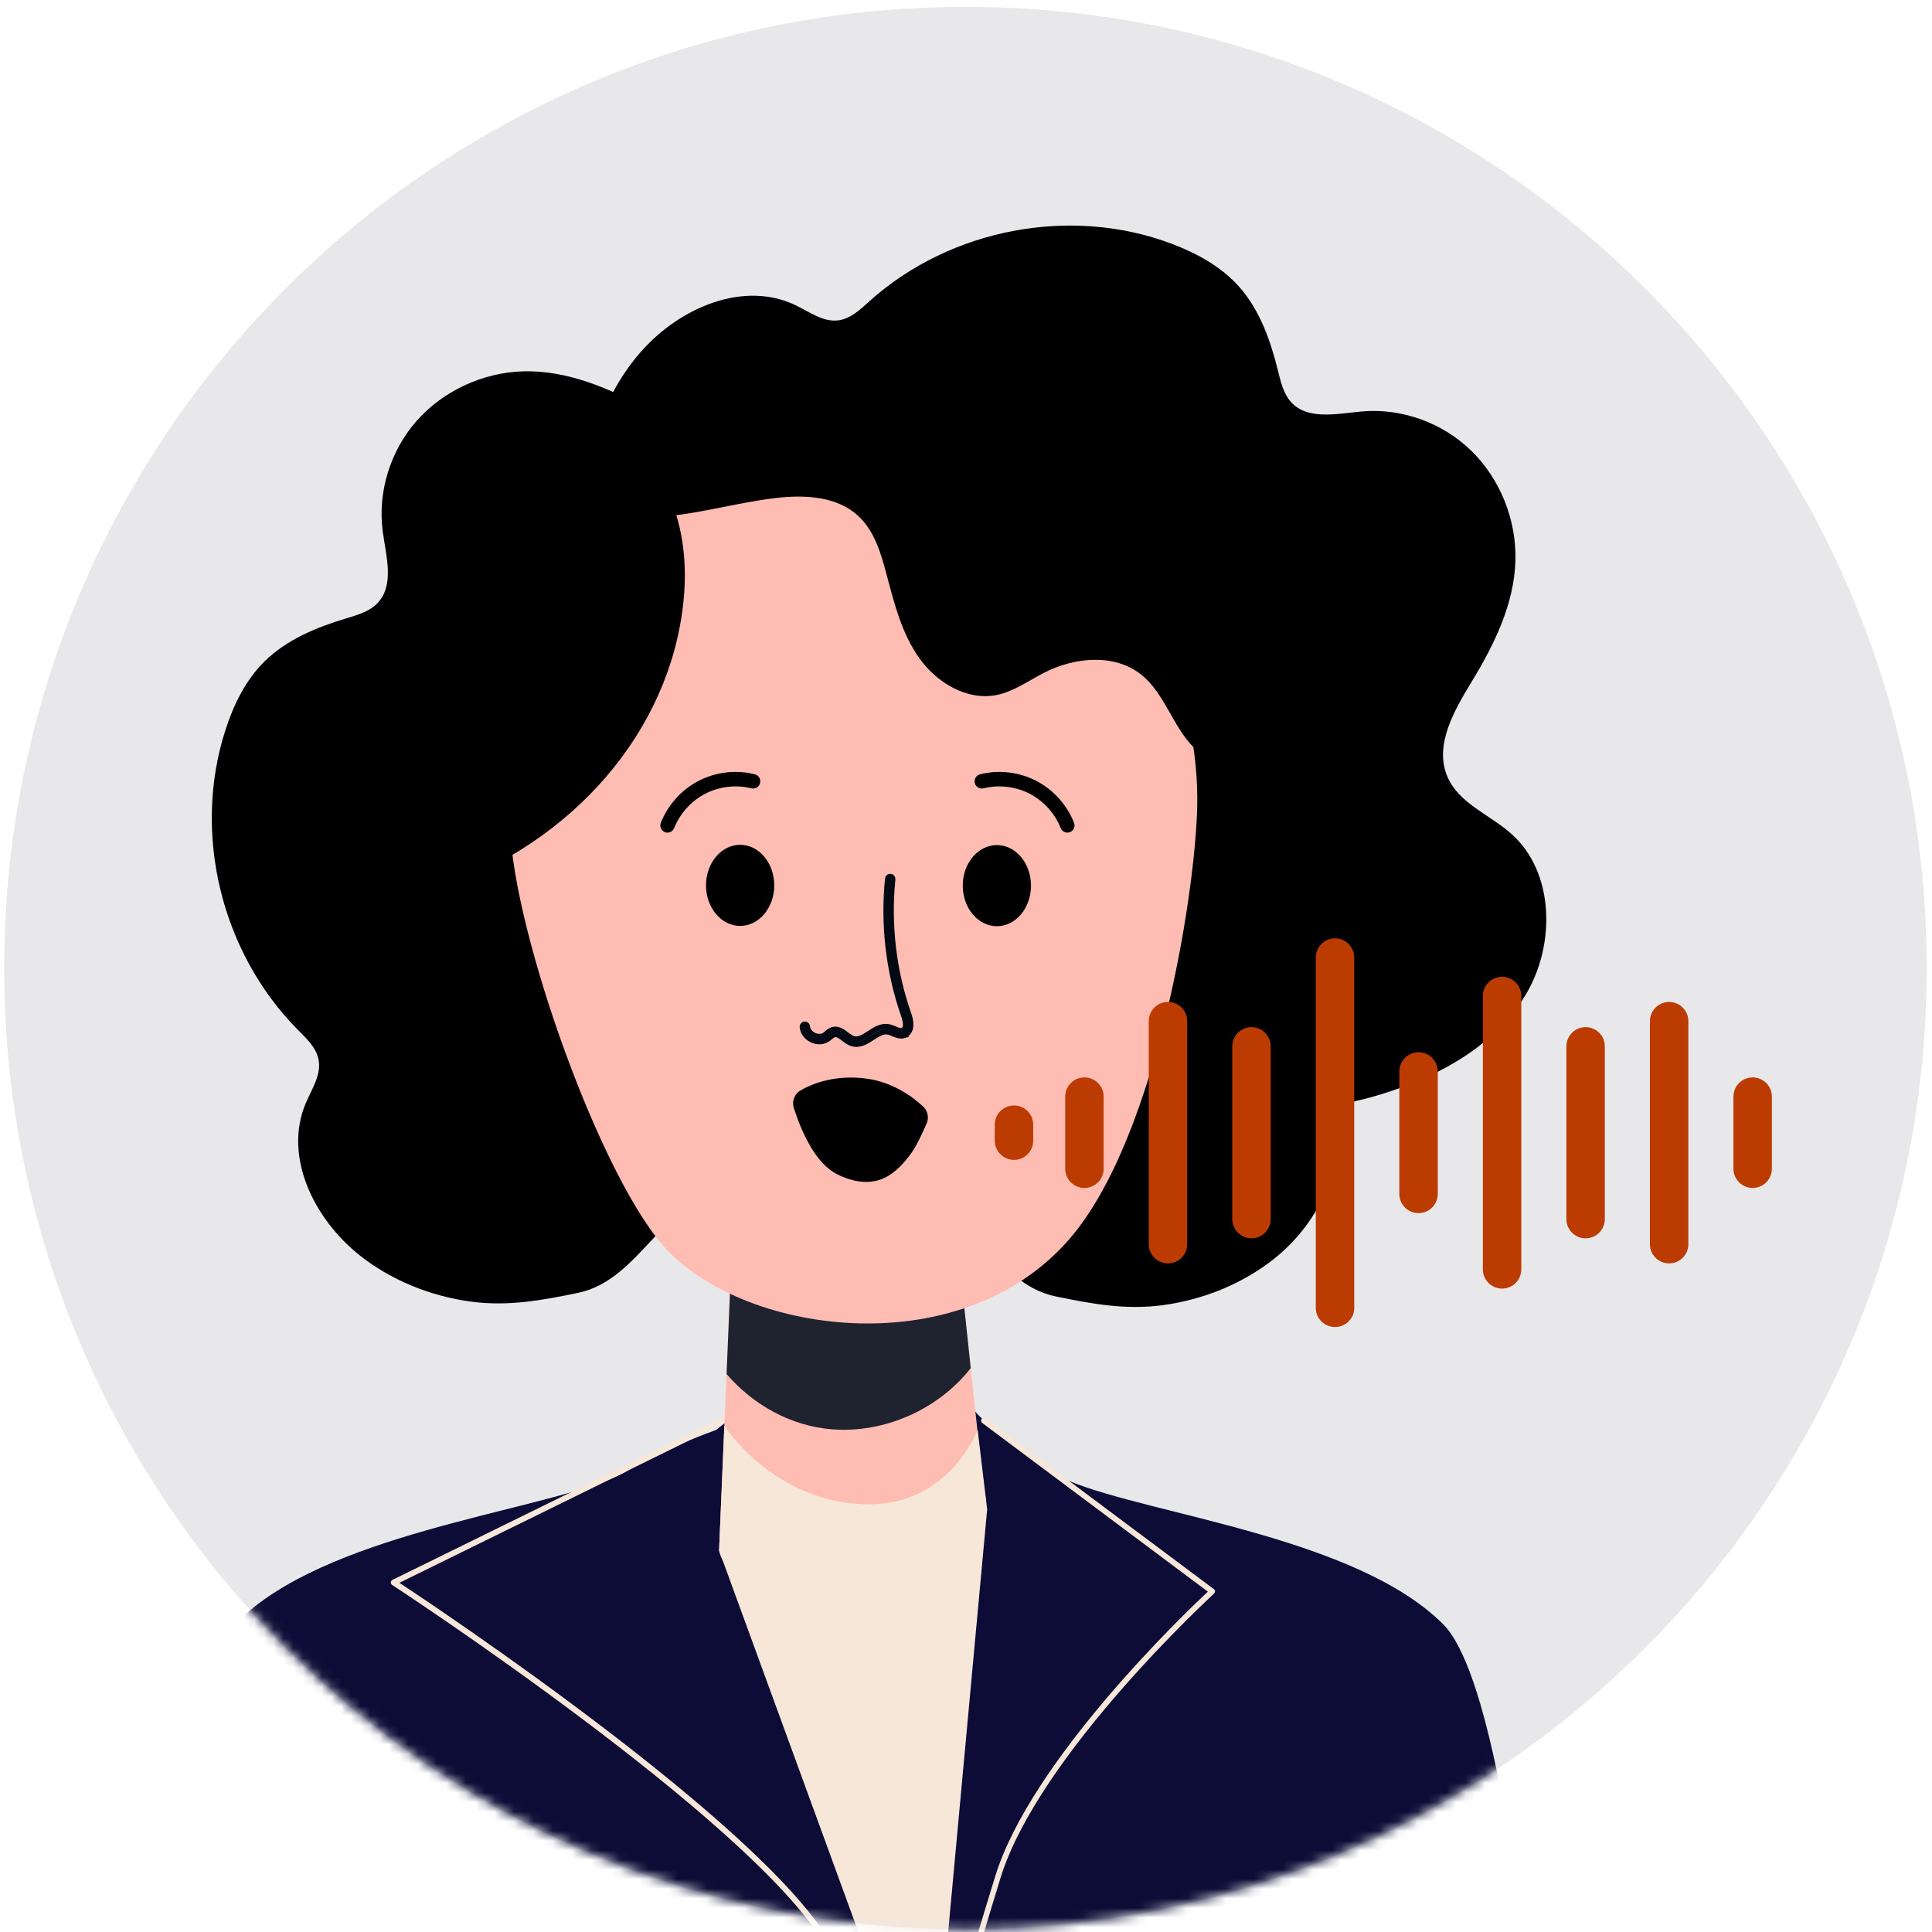
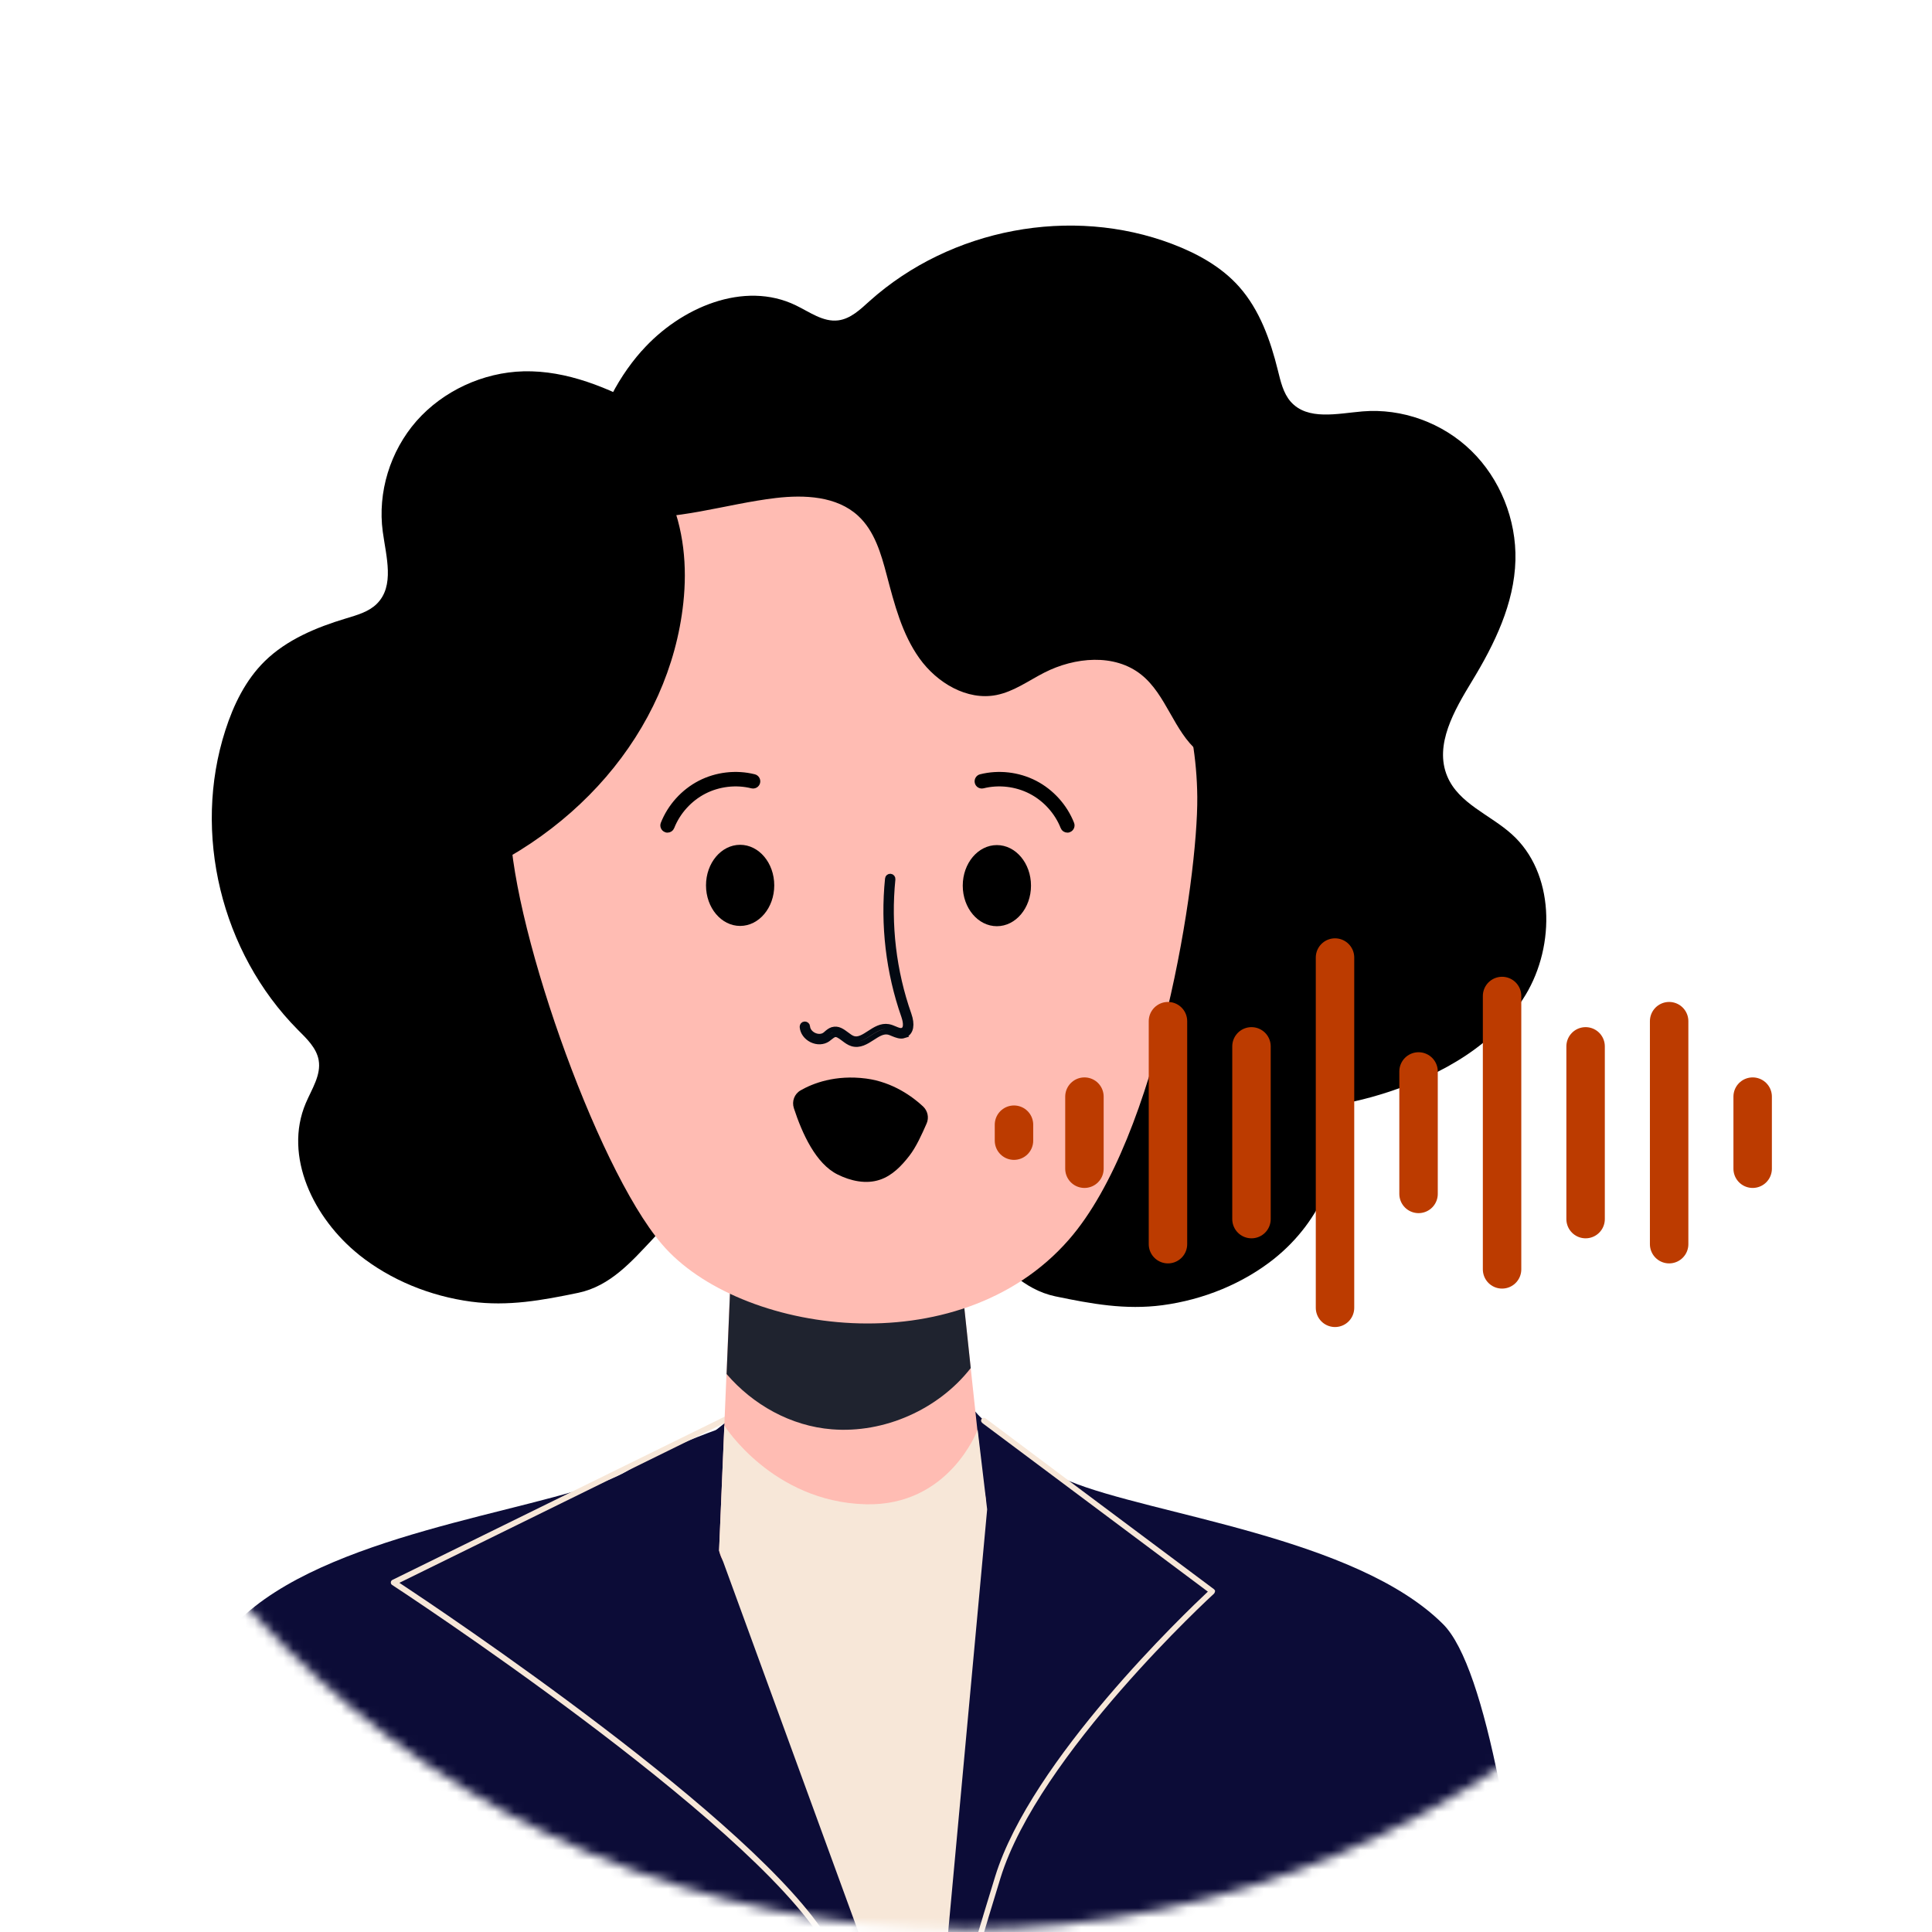
<svg xmlns="http://www.w3.org/2000/svg" width="201" height="201" viewBox="0 0 201 201" fill="none">
-   <path d="M100.441 200.721C155.67 200.721 200.441 155.949 200.441 100.721C200.441 45.492 155.67 0.721 100.441 0.721C45.213 0.721 0.441 45.492 0.441 100.721C0.441 155.949 45.213 200.721 100.441 200.721Z" fill="#E8E8EA" />
  <mask id="mask0_6052_15355" style="mask-type:luminance" maskUnits="userSpaceOnUse" x="0" y="0" width="201" height="201">
    <path d="M100.441 200.721C155.67 200.721 200.441 155.949 200.441 100.721C200.441 45.492 155.67 0.721 100.441 0.721C45.213 0.721 0.441 45.492 0.441 100.721C0.441 155.949 45.213 200.721 100.441 200.721Z" fill="white" />
  </mask>
  <g mask="url(#mask0_6052_15355)">
-     <path d="M100.441 200.721C155.67 200.721 200.441 155.949 200.441 100.721C200.441 45.492 155.67 0.721 100.441 0.721C45.213 0.721 0.441 45.492 0.441 100.721C0.441 155.949 45.213 200.721 100.441 200.721Z" fill="#E8E8EA" />
    <path d="M66.761 36.51C70.771 31.98 77.411 29.15 82.801 31.77C84.231 32.46 85.641 33.53 87.211 33.33C88.491 33.17 89.511 32.19 90.481 31.31C98.921 23.76 111.451 21.4 121.951 25.38C124.551 26.37 127.081 27.75 128.941 29.86C131.051 32.25 132.171 35.39 132.941 38.51C133.231 39.67 133.501 40.9 134.281 41.79C136.041 43.78 139.151 43.02 141.761 42.8C145.861 42.46 150.081 43.98 153.071 46.9C156.061 49.81 157.771 54.06 157.661 58.29C157.541 62.81 155.481 67.02 153.151 70.85C151.311 73.88 149.191 77.49 150.571 80.77C151.761 83.61 155.021 84.75 157.281 86.79C161.741 90.79 161.841 98.33 158.721 103.5C155.601 108.67 150.041 111.78 144.401 113.62C139.821 115.11 134.851 115.9 130.241 114.52C126.121 113.29 122.661 110.47 119.301 107.74C108.521 99 97.461 90.61 86.161 82.59C79.471 77.84 72.621 73.16 66.891 67.18C64.621 64.81 62.161 62.46 61.641 59.09C61.051 55.3 60.581 51.74 61.291 47.91C62.081 43.7 63.941 39.68 66.761 36.5V36.51Z" fill="black" />
    <path d="M37.361 130.551C32.631 126.771 29.471 120.291 31.811 114.771C32.431 113.311 33.431 111.841 33.151 110.281C32.921 109.011 31.891 108.041 30.971 107.121C23.001 99.071 20.001 86.681 23.441 75.991C24.291 73.341 25.541 70.751 27.551 68.781C29.831 66.551 32.901 65.271 35.991 64.341C37.141 63.991 38.351 63.661 39.191 62.831C41.091 60.971 40.171 57.901 39.821 55.311C39.271 51.231 40.581 46.941 43.331 43.801C46.091 40.671 50.241 38.741 54.471 38.631C58.991 38.521 63.301 40.361 67.241 42.491C70.361 44.171 74.081 46.101 77.281 44.561C80.061 43.231 81.031 39.921 82.941 37.551C86.711 32.901 94.231 32.411 99.561 35.261C104.881 38.111 108.281 43.511 110.391 49.051C112.111 53.551 113.151 58.471 112.011 63.151C110.991 67.331 108.351 70.921 105.791 74.431C97.611 85.651 89.801 97.111 82.371 108.811C77.971 115.741 73.651 122.811 67.971 128.841C65.721 131.231 63.501 133.801 60.161 134.501C56.401 135.281 52.881 135.931 49.021 135.421C44.771 134.851 40.661 133.191 37.341 130.541L37.361 130.551Z" fill="black" />
    <path d="M132.601 130.92C137.331 127.14 140.491 120.66 138.151 115.14C137.531 113.68 136.531 112.21 136.811 110.65C137.041 109.38 138.071 108.41 138.991 107.49C146.961 99.44 149.961 87.05 146.521 76.36C145.671 73.71 144.421 71.12 142.411 69.15C140.131 66.92 137.061 65.64 133.971 64.71C132.821 64.36 131.611 64.03 130.771 63.2C128.871 61.34 129.791 58.27 130.141 55.68C130.691 51.6 129.381 47.31 126.631 44.17C123.871 41.04 119.721 39.11 115.491 39C110.971 38.89 106.661 40.73 102.721 42.86C99.601 44.54 95.881 46.47 92.681 44.93C89.901 43.6 88.931 40.29 87.021 37.92C83.251 33.27 75.731 32.78 70.401 35.63C65.081 38.48 61.681 43.88 59.571 49.42C57.851 53.92 56.811 58.84 57.951 63.52C58.971 67.7 61.611 71.29 64.171 74.8C72.351 86.02 80.161 97.48 87.591 109.18C91.991 116.11 96.311 123.18 101.991 129.21C104.241 131.6 106.461 134.17 109.801 134.87C113.561 135.65 117.081 136.3 120.941 135.79C125.191 135.22 129.301 133.56 132.621 130.91L132.601 130.92Z" fill="black" />
    <path d="M163.312 260.33H31.102L28.672 229.78L25.972 195.8L25.332 187.77L75.382 148.07L80.192 142.49L101.262 146.65H101.302C101.302 146.65 101.522 146.97 102.142 147.58C102.202 147.64 102.282 147.71 102.352 147.78C103.422 148.81 105.472 150.55 109.142 153C109.722 153.39 110.452 153.76 111.302 154.11C119.852 157.62 141.092 159.93 150.142 168.98C159.212 178.05 162.772 248.15 163.332 260.33H163.312Z" fill="#0C0C37" />
    <path d="M11.512 260.1H143.722L146.152 229.55L148.852 195.57L149.492 187.54C149.492 187.54 102.842 148 101.332 146.94C101.252 146.88 101.162 146.82 101.092 146.77C99.512 145.61 98.362 144.42 97.592 143.5L97.572 143.46C96.802 142.54 96.452 141.9 96.452 141.9L94.632 142.25L78.832 147.25C78.832 147.25 69.362 150.32 65.692 152.76C65.112 153.15 64.382 153.52 63.532 153.87C54.982 157.38 33.742 159.69 24.692 168.74C15.622 177.81 12.062 247.91 11.502 260.09L11.512 260.1Z" fill="#0C0C37" />
    <path d="M96.951 224.021C96.832 224.021 96.731 223.941 96.681 223.821C96.651 223.741 93.541 215.141 85.712 202.141C77.901 189.171 41.161 165.131 40.791 164.891C40.701 164.831 40.651 164.731 40.661 164.621C40.661 164.511 40.731 164.421 40.822 164.371L75.931 147.121C76.081 147.051 76.251 147.111 76.322 147.251C76.391 147.401 76.331 147.571 76.191 147.651L41.551 164.671C45.731 167.431 78.811 189.511 86.221 201.831C94.081 214.881 97.211 223.531 97.241 223.611C97.291 223.761 97.211 223.931 97.061 223.991C97.021 224.001 96.992 224.011 96.951 224.011V224.021Z" fill="#F7E7D8" />
    <path d="M126.402 165.55C126.402 165.63 126.362 165.73 126.312 165.79C126.122 165.96 108.032 182.56 104.082 195.4C100.742 206.31 98.052 215.45 97.402 222.03C97.392 222.17 97.382 222.33 97.362 222.47C97.282 223.53 97.242 224.54 97.272 225.46C97.442 231 97.182 253.34 97.092 260.34H96.502C96.582 253.35 96.842 231.01 96.682 225.47C96.642 224.44 96.692 223.33 96.812 222.14C96.852 221.75 96.882 221.36 96.942 220.97C97.742 214.42 100.332 205.63 103.532 195.23C107.262 183.09 123.402 167.71 125.662 165.59L102.332 148.15L102.182 148.03C102.052 147.92 102.032 147.75 102.122 147.62C102.132 147.61 102.132 147.6 102.142 147.6C102.232 147.49 102.412 147.48 102.532 147.56L111.302 154.13L126.302 165.34C126.372 165.4 126.412 165.47 126.422 165.56L126.402 165.55Z" fill="#F7E7D8" />
    <path d="M99.85 131.621L100.991 142.331L102.341 154.901C102.341 154.901 105.371 163.411 90.451 165.511C75.511 167.611 74.811 161.311 74.811 161.311L75.581 142.941L75.99 133.221L99.841 131.611L99.85 131.621Z" fill="#FFBCB3" />
    <path d="M99.852 131.621L100.992 142.331C97.632 146.641 91.982 149.141 86.542 148.701C82.262 148.361 78.332 146.141 75.592 142.951L76.002 133.231L99.852 131.621Z" fill="#1F232F" />
    <path d="M122.712 71.631C116.802 53.571 97.592 41.961 77.932 48.251C61.842 53.401 51.912 68.831 53.052 84.961C52.832 95.191 61.932 121.321 68.862 129.441C76.792 138.751 99.662 142.191 111.202 128.971C120.552 118.271 124.642 91.511 124.562 82.901C124.522 78.951 123.872 75.161 122.712 71.621V71.631Z" fill="#FFBCB3" />
    <path d="M94.071 107.73C93.671 107.86 93.271 107.69 92.921 107.55C92.731 107.47 92.551 107.39 92.371 107.36C91.831 107.27 91.311 107.6 90.761 107.96C90.111 108.38 89.441 108.81 88.661 108.58C88.321 108.48 88.041 108.26 87.761 108.05C87.351 107.74 87.071 107.55 86.781 107.64C86.661 107.69 86.511 107.79 86.371 107.91C86.281 107.98 86.191 108.06 86.101 108.12C85.641 108.43 85.011 108.46 84.441 108.18C83.881 107.9 83.511 107.39 83.471 106.83C83.471 106.68 83.571 106.55 83.721 106.55C83.871 106.55 83.991 106.65 84.001 106.8C84.021 107.16 84.281 107.51 84.671 107.7C85.061 107.89 85.491 107.88 85.791 107.68C85.871 107.63 85.941 107.56 86.011 107.5C86.171 107.36 86.361 107.21 86.591 107.13H86.601C87.181 106.95 87.641 107.31 88.061 107.62C88.301 107.8 88.541 107.99 88.791 108.06C89.331 108.22 89.871 107.87 90.441 107.5C91.051 107.1 91.691 106.69 92.431 106.82C92.661 106.86 92.881 106.95 93.091 107.04C93.421 107.18 93.701 107.3 93.941 107.18C94.421 106.95 94.141 106.01 94.041 105.72C92.441 101.17 91.861 96.22 92.351 91.42C92.361 91.27 92.491 91.17 92.641 91.18C92.791 91.19 92.891 91.33 92.881 91.47C92.401 96.19 92.971 101.06 94.551 105.54C94.921 106.6 94.781 107.37 94.181 107.66C94.141 107.68 94.101 107.7 94.051 107.71L94.071 107.73Z" stroke="#030912" stroke-width="0.55" stroke-miterlimit="10" />
    <path d="M75.361 148.33L74.811 161.31L96.761 221.42L102.701 157.03L101.711 148.74C101.711 148.74 98.77 156.73 90.05 156.5C80.361 156.24 75.371 148.33 75.371 148.33H75.361Z" fill="#F7E7D8" />
    <path d="M59.562 51.5C60.962 52.94 63.012 53.54 65.012 53.74C70.272 54.27 75.462 52.43 80.722 51.81C83.712 51.46 87.062 51.62 89.272 53.66C90.982 55.23 91.662 57.59 92.252 59.83C93.052 62.85 93.842 65.96 95.662 68.5C97.482 71.04 100.602 72.91 103.662 72.31C105.472 71.95 107.002 70.82 108.642 69.98C111.812 68.36 115.952 67.97 118.732 70.19C121.352 72.28 122.112 76.08 124.692 78.22C125.172 78.61 125.772 78.96 126.382 78.83C127.332 78.62 127.662 77.46 127.772 76.5C128.142 73.39 128.122 70.19 127.272 67.18C126.432 64.17 124.812 61.44 122.982 58.91C112.952 45.06 95.752 36.71 78.662 37.41C73.902 37.61 69.022 38.57 64.822 40.9C61.402 42.8 55.502 47.33 59.552 51.5H59.562Z" fill="black" />
    <path d="M60.162 45.031C58.632 45.821 57.812 47.281 57.382 48.781C56.232 52.751 57.332 57.141 57.272 61.331C57.232 63.721 56.672 66.271 54.472 67.571C52.782 68.571 50.472 68.621 48.292 68.611C45.352 68.611 42.322 68.581 39.702 69.471C37.082 70.361 34.942 72.391 35.132 74.881C35.242 76.351 36.132 77.771 36.712 79.211C37.842 81.991 37.702 85.281 35.272 86.981C32.982 88.581 29.302 88.381 26.972 89.951C26.542 90.241 26.142 90.641 26.192 91.131C26.272 91.901 27.322 92.401 28.212 92.691C31.102 93.621 34.112 94.251 37.062 94.221C40.002 94.191 42.772 93.491 45.382 92.601C59.672 87.681 69.652 76.081 71.092 62.711C71.492 58.991 71.182 55.011 69.502 51.291C68.132 48.261 64.582 42.761 60.152 45.041L60.162 45.031Z" fill="black" />
    <path d="M69.442 86.27C69.442 86.27 69.342 86.27 69.302 86.24C69.102 86.16 69.002 85.93 69.082 85.73C69.782 83.95 71.152 82.43 72.852 81.55C74.552 80.67 76.582 80.43 78.442 80.9C78.652 80.95 78.782 81.17 78.732 81.38C78.682 81.59 78.472 81.72 78.252 81.67C76.582 81.25 74.742 81.47 73.212 82.26C71.682 83.05 70.442 84.42 69.812 86.02C69.752 86.18 69.602 86.27 69.442 86.27Z" fill="black" stroke="black" stroke-width="0.71" stroke-miterlimit="10" />
    <path d="M80.551 92.111C80.551 94.441 78.961 96.331 77.001 96.331C75.041 96.331 73.451 94.441 73.451 92.111C73.451 89.781 75.041 87.891 77.001 87.891C78.961 87.891 80.551 89.781 80.551 92.111Z" fill="black" />
    <path d="M111.051 86.27C111.051 86.27 111.151 86.27 111.191 86.24C111.391 86.16 111.491 85.93 111.411 85.73C110.711 83.95 109.341 82.43 107.641 81.55C105.941 80.67 103.911 80.43 102.051 80.9C101.841 80.95 101.711 81.17 101.761 81.38C101.811 81.59 102.021 81.72 102.241 81.67C103.911 81.25 105.751 81.47 107.281 82.26C108.811 83.05 110.051 84.42 110.681 86.02C110.741 86.18 110.891 86.27 111.051 86.27Z" fill="black" stroke="black" stroke-width="0.71" stroke-miterlimit="10" />
-     <path d="M100.162 92.14C100.162 94.47 101.752 96.36 103.712 96.36C105.672 96.36 107.262 94.47 107.262 92.14C107.262 89.81 105.672 87.92 103.712 87.92C101.752 87.92 100.162 89.81 100.162 92.14Z" fill="black" />
+     <path d="M100.162 92.14C100.162 94.47 101.752 96.36 103.712 96.36C105.672 96.36 107.262 94.47 107.262 92.14C107.262 89.81 105.672 87.92 103.712 87.92C101.752 87.92 100.162 89.81 100.162 92.14" fill="black" />
    <path d="M90.111 112.21C92.911 112.58 94.981 114.13 96.031 115.11C96.521 115.57 96.671 116.28 96.401 116.89C95.891 118.05 95.321 119.32 94.611 120.24C93.791 121.3 92.811 122.32 91.531 122.74C90.101 123.22 88.501 122.87 87.141 122.19C84.871 121.07 83.451 117.92 82.591 115.29C82.361 114.58 82.641 113.81 83.291 113.44C84.541 112.72 86.891 111.79 90.111 112.21Z" fill="black" />
    <path d="M112.822 114.09V121.59" stroke="#BC3B00" stroke-width="4" stroke-linecap="round" stroke-linejoin="round" />
    <path d="M105.492 117.01V118.67" stroke="#BC3B00" stroke-width="4" stroke-linecap="round" stroke-linejoin="round" />
    <path d="M121.512 106.24V129.44" stroke="#BC3B00" stroke-width="4" stroke-linecap="round" stroke-linejoin="round" />
    <path d="M130.201 108.861V126.831" stroke="#BC3B00" stroke-width="4" stroke-linecap="round" stroke-linejoin="round" />
    <path d="M138.891 99.621V136.061" stroke="#BC3B00" stroke-width="4" stroke-linecap="round" stroke-linejoin="round" />
    <path d="M147.582 111.471V124.211" stroke="#BC3B00" stroke-width="4" stroke-linecap="round" stroke-linejoin="round" />
    <path d="M182.342 114.09V121.59" stroke="#BC3B00" stroke-width="4" stroke-linecap="round" stroke-linejoin="round" />
    <path d="M173.652 106.24V129.44" stroke="#BC3B00" stroke-width="4" stroke-linecap="round" stroke-linejoin="round" />
    <path d="M164.961 108.861V126.831" stroke="#BC3B00" stroke-width="4" stroke-linecap="round" stroke-linejoin="round" />
    <path d="M156.271 103.621V132.061" stroke="#BC3B00" stroke-width="4" stroke-linecap="round" stroke-linejoin="round" />
  </g>
</svg>